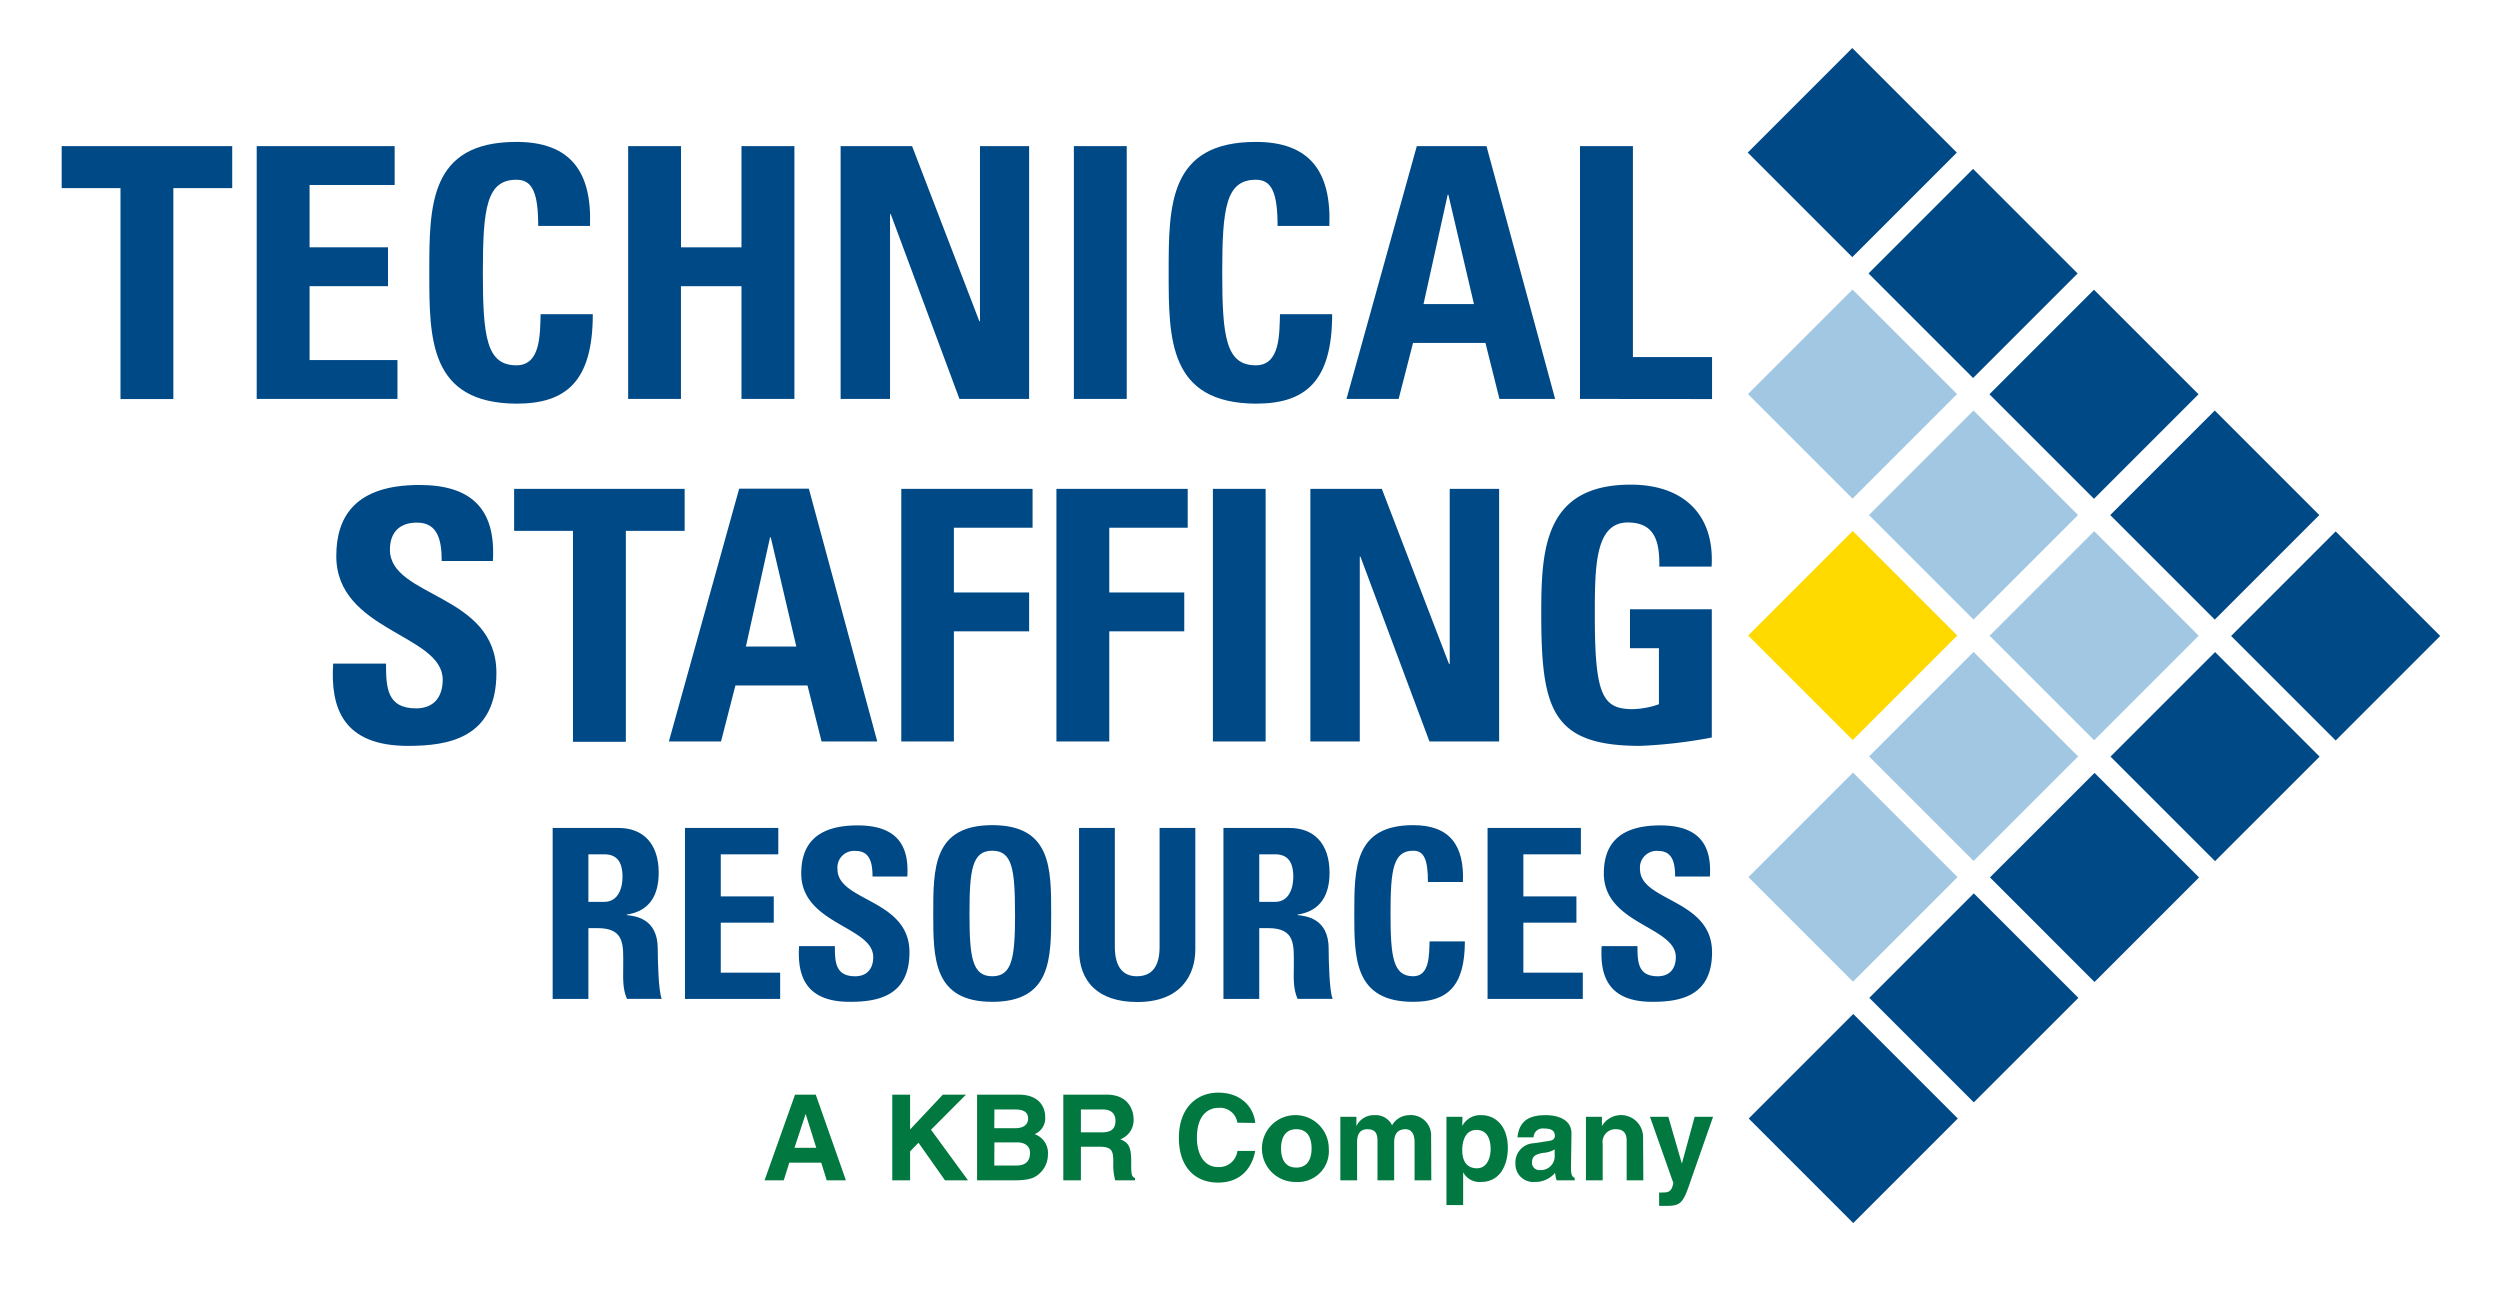
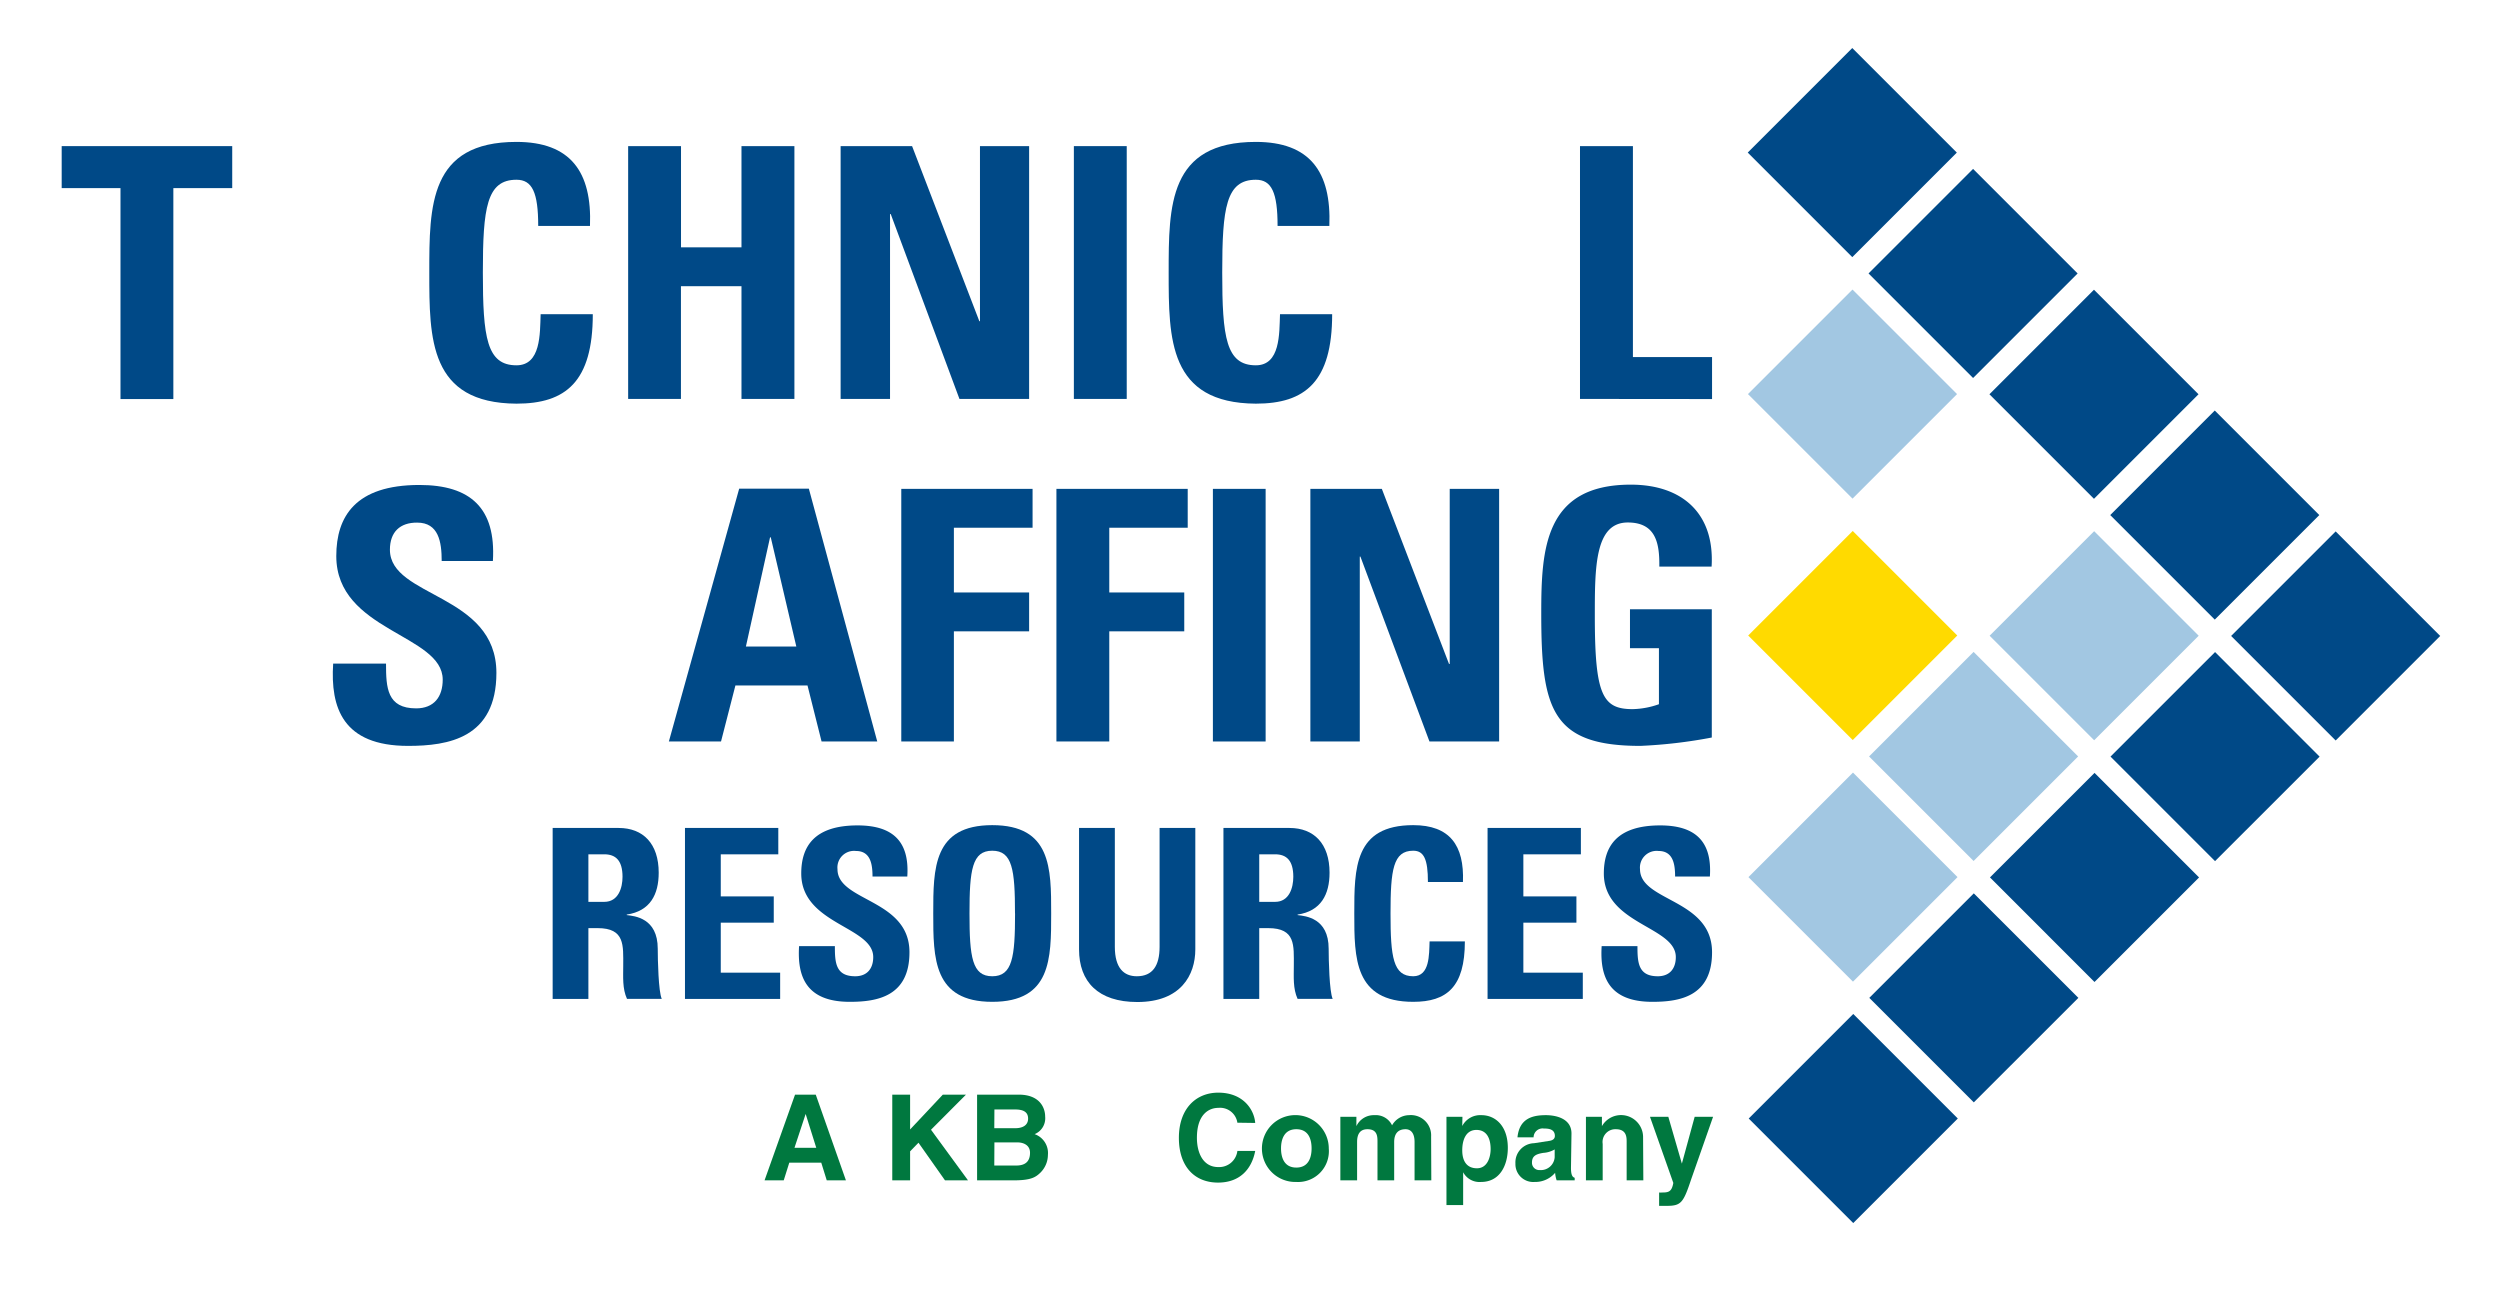
<svg xmlns="http://www.w3.org/2000/svg" id="Layer_1" data-name="Layer 1" viewBox="0 0 391.11 201.78">
  <defs>
    <style>.cls-1{fill:#00783f;}.cls-2{fill:#ffda00;}.cls-3{fill:#a2c7e2;}.cls-4{fill:#004987;}</style>
  </defs>
  <title>TSR_Logo_2019</title>
  <path class="cls-1" d="M122.61,184.66h-3l4.77-13.41h3.24l4.72,13.41h-3l-.86-2.77h-5Zm1.68-5.09h3.41l-1.66-5.3h0Z" />
  <path class="cls-1" d="M142.38,184.66h-2.79V171.25h2.79v5.45l5.12-5.45h3.62l-5.47,5.49,5.79,7.92h-3.6l-4.15-5.89-1.31,1.35Z" />
  <path class="cls-1" d="M152.86,171.25h6.52c3.28,0,4.13,2.05,4.13,3.44a2.68,2.68,0,0,1-1.65,2.74,3.13,3.13,0,0,1,2.08,3.25,3.94,3.94,0,0,1-1.16,2.76c-.77.75-1.5,1.22-4.24,1.22h-5.68Zm2.69,5.25h3.29c1.1,0,2-.43,2-1.5s-.79-1.43-2.06-1.43h-3.21Zm0,5.84H159c1.36,0,2.14-.6,2.14-2,0-1.18-1-1.62-2-1.62h-3.57Z" />
-   <path class="cls-1" d="M166.35,171.25h6.78c3.56,0,4.21,2.64,4.21,3.79a3.18,3.18,0,0,1-2.07,3.19c1.1.49,1.7.9,1.7,3.4,0,2,0,2.44.6,2.67v.36h-3.1a8.91,8.91,0,0,1-.3-2.71c0-1.83-.11-2.55-2.18-2.55H169.1v5.26h-2.75Zm6,5.9c1.45,0,2.16-.51,2.16-1.83,0-.71-.31-1.75-2-1.75H169.1v3.58Z" />
  <path class="cls-1" d="M193.58,175.64a2.74,2.74,0,0,0-3-2.32c-1.35,0-3.33.9-3.33,4.68,0,2.41,1,4.58,3.33,4.58a2.87,2.87,0,0,0,3-2.52h2.79c-.56,2.91-2.46,4.95-5.82,4.95-3.57,0-6.12-2.41-6.12-7s2.7-7.07,6.16-7.07c4,0,5.64,2.76,5.78,4.74Z" />
  <path class="cls-1" d="M202.8,184.91a5.23,5.23,0,1,1,5.08-5.22A4.82,4.82,0,0,1,202.8,184.91Zm0-8.25c-2,0-2.39,1.76-2.39,3s.38,3,2.39,3,2.39-1.75,2.39-3S204.82,176.66,202.8,176.66Z" />
  <path class="cls-1" d="M223.92,184.66H221.3v-6c0-1.47-.65-2-1.41-2-1.31,0-1.78.86-1.78,2v6H215.5v-6c0-.84,0-2-1.57-2-1.23,0-1.62.86-1.62,2v6h-2.62v-9.94h2.51v1.46h0a3,3,0,0,1,2.82-1.72,2.82,2.82,0,0,1,2.76,1.59,3.11,3.11,0,0,1,2.66-1.59,3.17,3.17,0,0,1,3.45,3.33Z" />
  <path class="cls-1" d="M228.76,176.16h0a3.17,3.17,0,0,1,3-1.7c2.18,0,4.13,1.68,4.13,5.11,0,2.73-1.24,5.34-4.19,5.34a2.9,2.9,0,0,1-2.8-1.52h0v5.13h-2.61v-13.8h2.5Zm2.3,6.61c1.68,0,2.14-1.83,2.14-3,0-1.57-.55-3-2.22-3s-2.22,1.6-2.22,3.19S229.4,182.77,231.06,182.77Z" />
  <path class="cls-1" d="M245.77,182.71c0,1.18.26,1.44.58,1.55v.4h-2.82a4.65,4.65,0,0,1-.24-1.18,4.07,4.07,0,0,1-3.21,1.43,2.79,2.79,0,0,1-3-2.89,3,3,0,0,1,2.9-3.17l2.35-.36c.41-.05.92-.22.92-.78,0-1.1-1.05-1.16-1.72-1.16a1.41,1.41,0,0,0-1.61,1.38h-2.52c.3-3,2.41-3.47,4.45-3.47,1.4,0,4,.43,4,2.87Zm-2.55-2.89a4,4,0,0,1-1.78.54c-1,.17-1.77.41-1.77,1.49a1.14,1.14,0,0,0,1.21,1.2,2.17,2.17,0,0,0,2.34-2Z" />
  <path class="cls-1" d="M257.09,184.66h-2.61v-6c0-.73,0-2-1.7-2a2,2,0,0,0-2.05,2.3v5.7h-2.62v-9.94h2.5v1.46h0a3.45,3.45,0,0,1,6.44,1.61Z" />
  <path class="cls-1" d="M264.58,184.48c-1.23,3.68-1.56,4.17-3.84,4.17-.36,0-.81,0-1.18,0v-2.09a2.85,2.85,0,0,0,.5,0c1,0,1.48-.14,1.72-1.5l-3.65-10.34H261l2.12,7.32h0l2-7.32H268Z" />
  <rect class="cls-2" x="278.29" y="87.87" width="23.13" height="23.13" transform="translate(14.58 234.07) rotate(-45)" />
  <rect class="cls-3" x="278.25" y="50.1" width="23.13" height="23.13" transform="translate(41.28 222.98) rotate(-45)" />
-   <rect class="cls-3" x="297.16" y="69" width="23.13" height="23.13" transform="translate(33.47 241.91) rotate(-45)" />
  <rect class="cls-3" x="316.06" y="87.9" width="23.13" height="23.13" transform="translate(25.62 260.79) rotate(-45)" />
  <rect class="cls-3" x="297.19" y="106.77" width="23.13" height="23.13" transform="translate(6.76 252.99) rotate(-45)" />
  <rect class="cls-3" x="278.32" y="125.64" width="23.13" height="23.13" transform="translate(-12.11 245.18) rotate(-45)" />
  <rect class="cls-4" x="278.22" y="12.32" width="23.13" height="23.13" transform="translate(67.98 211.89) rotate(-45)" />
  <rect class="cls-4" x="297.12" y="31.22" width="23.13" height="23.13" transform="translate(60.15 230.8) rotate(-45)" />
  <rect class="cls-4" x="316.03" y="50.13" width="23.13" height="23.13" transform="translate(52.32 249.7) rotate(-45)" />
  <rect class="cls-4" x="334.93" y="69.03" width="23.13" height="23.13" transform="translate(44.49 268.6) rotate(-45)" />
  <rect class="cls-4" x="353.84" y="87.94" width="23.13" height="23.13" transform="translate(36.66 287.51) rotate(-45)" />
  <rect class="cls-4" x="334.97" y="106.8" width="23.13" height="23.13" transform="translate(17.77 279.65) rotate(-44.99)" />
  <rect class="cls-4" x="316.1" y="125.68" width="23.13" height="23.13" transform="translate(-1.09 271.86) rotate(-44.99)" />
  <polygon class="cls-4" points="308.79 172.46 292.44 156.11 308.79 139.76 325.15 156.11 308.79 172.46" />
  <rect class="cls-4" x="278.36" y="163.42" width="23.13" height="23.13" transform="translate(-38.81 256.26) rotate(-45)" />
  <path class="cls-4" d="M36.33,22.86v6.57H27.12v33H18.85v-33H9.65V22.86Z" />
-   <path class="cls-4" d="M40.16,62.41V22.86H61.74v6.08H48.43v9.75H60.7v6.08H48.43V56.33H62.18v6.08Z" />
  <path class="cls-4" d="M67.16,42.64c0-10.47,0-20.44,13.64-20.44,8.43,0,11.83,4.66,11.5,13.15H84.2c0-5.26-.94-7.23-3.4-7.23-4.66,0-5.26,4.38-5.26,14.52s.6,14.51,5.26,14.51c3.83,0,3.67-4.93,3.78-8h8.16c0,10.57-4.22,14-11.94,14C67.16,63.07,67.16,53,67.16,42.64Z" />
  <path class="cls-4" d="M116,38.69V22.86h8.28V62.41H116V44.77h-9.47V62.41H98.27V22.86h8.27V38.69Z" />
  <path class="cls-4" d="M131.51,62.41V22.86h11.18l10.52,27.39h.1V22.86H161V62.41h-10.9L139.35,33.49h-.11V62.41Z" />
  <path class="cls-4" d="M168,62.41V22.86h8.27V62.41Z" />
  <path class="cls-4" d="M182.83,42.64c0-10.47,0-20.44,13.64-20.44,8.44,0,11.83,4.66,11.5,13.15h-8.1c0-5.26-.94-7.23-3.4-7.23-4.66,0-5.26,4.38-5.26,14.52s.6,14.51,5.26,14.51c3.83,0,3.67-4.93,3.78-8h8.16c0,10.57-4.22,14-11.94,14C182.83,63.07,182.83,53,182.83,42.64Z" />
-   <path class="cls-4" d="M210.65,62.41l11-39.55h10.9l10.74,39.55h-8.71l-2.19-8.76H221.06l-2.25,8.76Zm15.94-31.94h-.11l-3.78,17.1h7.89Z" />
  <path class="cls-4" d="M247.18,62.41V22.86h8.28v33h12.38v6.57Z" />
  <path class="cls-4" d="M63.84,116.69c-10.24,0-12.16-6-11.72-12.87h8.27c0,3.78.16,7,4.71,7,2.8,0,4.16-1.81,4.16-4.49,0-7.12-16.65-7.56-16.65-19.34,0-6.19,3-11.12,13-11.12,8,0,12,3.62,11.5,11.89H69.1c0-3-.49-6-3.83-6C62.58,81.74,61,83.22,61,86c0,7.5,16.66,6.84,16.66,19.28C77.65,115.48,70.14,116.69,63.84,116.69Z" />
-   <path class="cls-4" d="M107.11,76.48v6.57h-9.2v33H89.64v-33H80.43V76.48Z" />
  <path class="cls-4" d="M104.64,116l11-39.55h10.9L137.24,116h-8.71l-2.2-8.76H115.05L112.8,116Zm15.94-31.94h-.11l-3.78,17.09h7.89Z" />
  <path class="cls-4" d="M141,116V76.48h20.54v6.08H149.23V92.69H161v6.08H149.23V116Z" />
  <path class="cls-4" d="M165.27,116V76.48h20.54v6.08H173.54V92.69h11.73v6.08H173.54V116Z" />
  <path class="cls-4" d="M189.75,116V76.48H198V116Z" />
  <path class="cls-4" d="M205,116V76.48h11.18l10.51,27.39h.11V76.48h7.73V116h-10.9l-10.8-28.92h-.1V116Z" />
  <path class="cls-4" d="M259.59,88.64c.05-3.67-.55-6.9-4.93-6.9-5.16,0-5.16,7-5.16,14.62,0,12.39,1.21,14.58,5.92,14.58a13,13,0,0,0,4.11-.77v-8.76H255V95.32H267.8v20.06a76.68,76.68,0,0,1-11.17,1.31c-13.92,0-15.51-5.75-15.51-20.76,0-10,.5-20.11,14-20.11,8.11,0,13.15,4.55,12.65,12.82Z" />
  <path class="cls-4" d="M92.05,156.28H86.46V129.53H96.79c3.82,0,6.26,2.45,6.26,7,0,3.4-1.33,6-5,6.55v.08c1.22.15,4.85.44,4.85,5.26,0,1.7.11,6.74.63,7.85H98.09c-.74-1.63-.59-3.44-.59-5.18,0-3.19.29-5.89-4-5.89H92.05Zm0-15.19h2.48c2.23,0,2.86-2.22,2.86-3.92,0-2.56-1.08-3.52-2.86-3.52H92.05Z" />
  <path class="cls-4" d="M107.16,156.28V129.53h14.6v4.12h-9v6.59h8.29v4.11h-8.29v7.82h9.29v4.11Z" />
  <path class="cls-4" d="M132.94,156.73c-6.93,0-8.22-4.08-7.93-8.71h5.6c0,2.56.11,4.71,3.18,4.71,1.89,0,2.82-1.23,2.82-3,0-4.82-11.26-5.11-11.26-13.08,0-4.19,2-7.52,8.81-7.52,5.45,0,8.15,2.44,7.78,8H136.5c0-2-.34-4-2.6-4a2.6,2.6,0,0,0-2.88,2.85c0,5.08,11.26,4.63,11.26,13C142.28,155.91,137.2,156.73,132.94,156.73Z" />
  <path class="cls-4" d="M146,142.91c0-7.08,0-13.82,9.23-13.82s9.22,6.74,9.22,13.82,0,13.82-9.22,13.82S146,149.91,146,142.91Zm12.79,0c0-6.86-.41-9.82-3.56-9.82s-3.56,3-3.56,9.82.41,9.82,3.56,9.82S158.8,149.76,158.8,142.91Z" />
  <path class="cls-4" d="M187,129.53v19c0,4-2.26,8.23-9.07,8.23-6.15,0-9.12-3.19-9.12-8.23v-19h5.6v18.6c0,3.3,1.4,4.6,3.44,4.6,2.45,0,3.56-1.63,3.56-4.6v-18.6Z" />
  <path class="cls-4" d="M197,156.28h-5.6V129.53h10.34c3.81,0,6.26,2.45,6.26,7,0,3.4-1.34,6-5,6.55v.08c1.23.15,4.86.44,4.86,5.26,0,1.7.11,6.74.63,7.85h-5.49c-.74-1.63-.59-3.44-.59-5.18,0-3.19.3-5.89-4-5.89H197Zm0-15.19h2.48c2.22,0,2.85-2.22,2.85-3.92,0-2.56-1.07-3.52-2.85-3.52H197Z" />
  <path class="cls-4" d="M211.87,142.91c0-7.08,0-13.82,9.22-13.82,5.71,0,8,3.15,7.78,8.89h-5.48c0-3.56-.63-4.89-2.3-4.89-3.15,0-3.55,3-3.55,9.82s.4,9.82,3.55,9.82c2.59,0,2.48-3.34,2.56-5.45h5.52c0,7.15-2.85,9.45-8.08,9.45C211.87,156.73,211.87,149.91,211.87,142.91Z" />
  <path class="cls-4" d="M232.72,156.28V129.53h14.6v4.12h-9v6.59h8.3v4.11h-8.3v7.82h9.3v4.11Z" />
  <path class="cls-4" d="M258.5,156.73c-6.93,0-8.22-4.08-7.93-8.71h5.6c0,2.56.11,4.71,3.18,4.71,1.89,0,2.82-1.23,2.82-3,0-4.82-11.26-5.11-11.26-13.08,0-4.19,2-7.52,8.81-7.52,5.45,0,8.15,2.44,7.78,8h-5.44c0-2-.34-4-2.6-4a2.61,2.61,0,0,0-2.89,2.85c0,5.08,11.27,4.63,11.27,13C267.84,155.91,262.76,156.73,258.5,156.73Z" />
</svg>